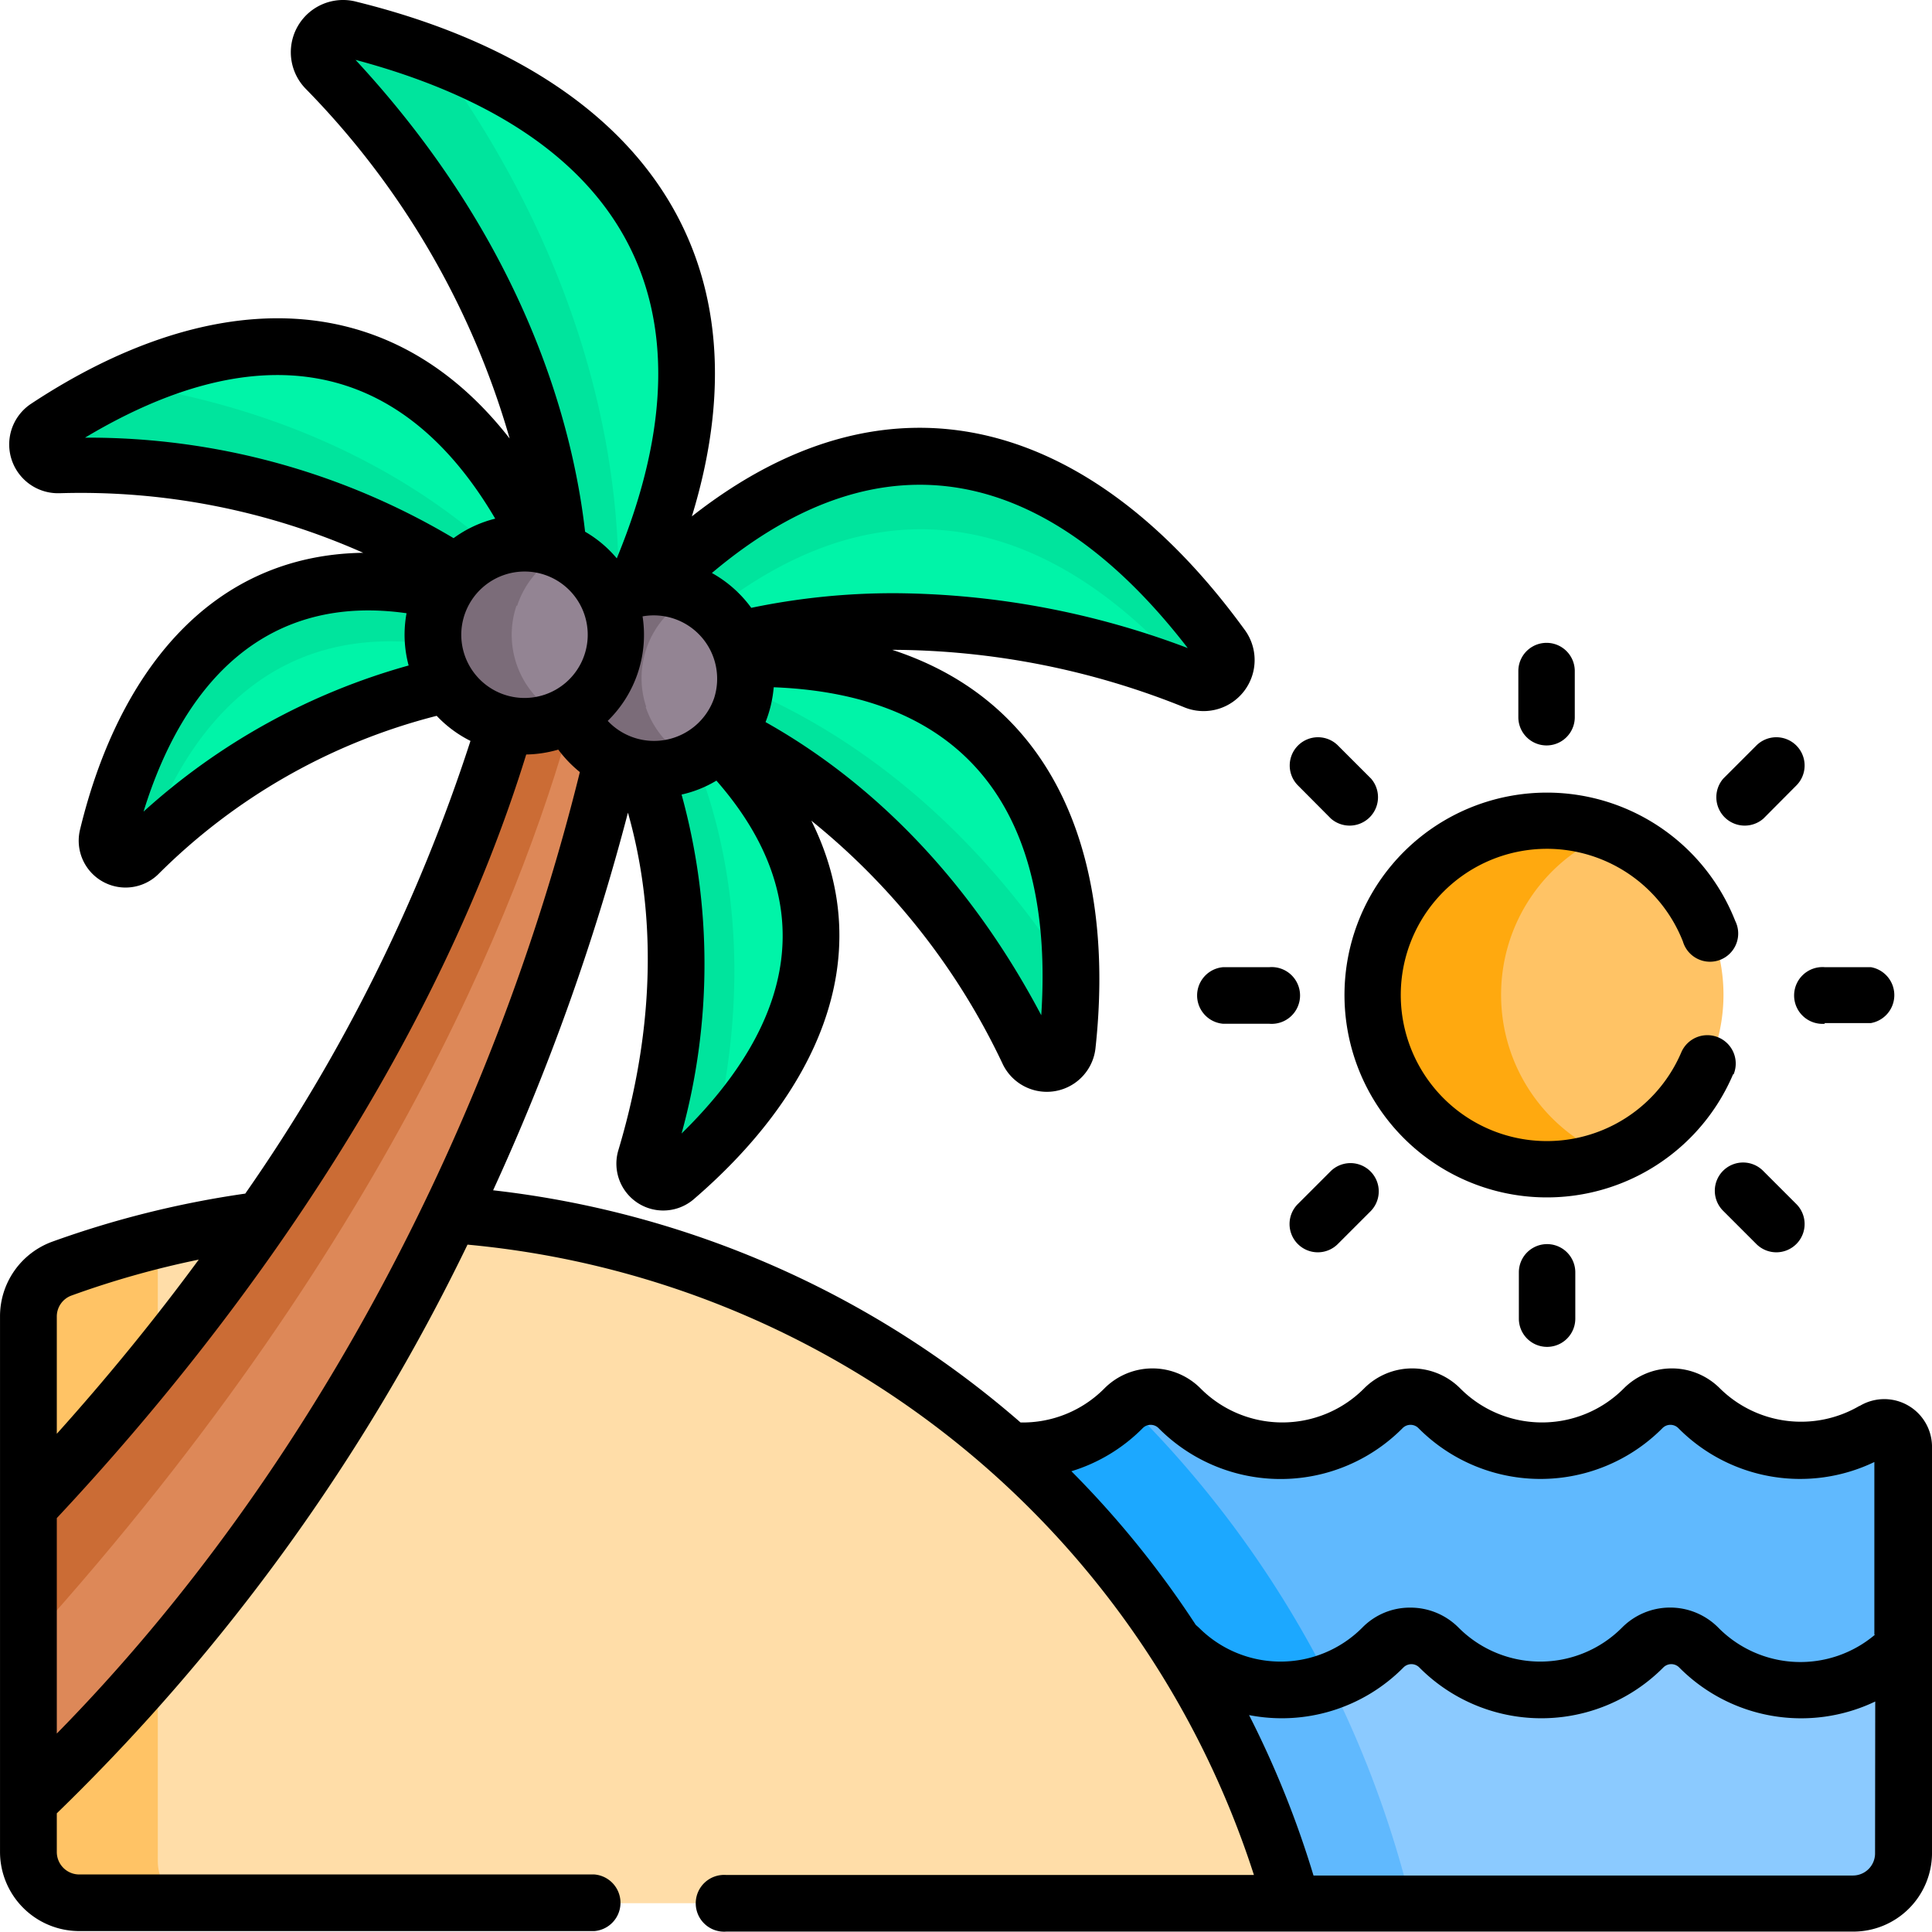
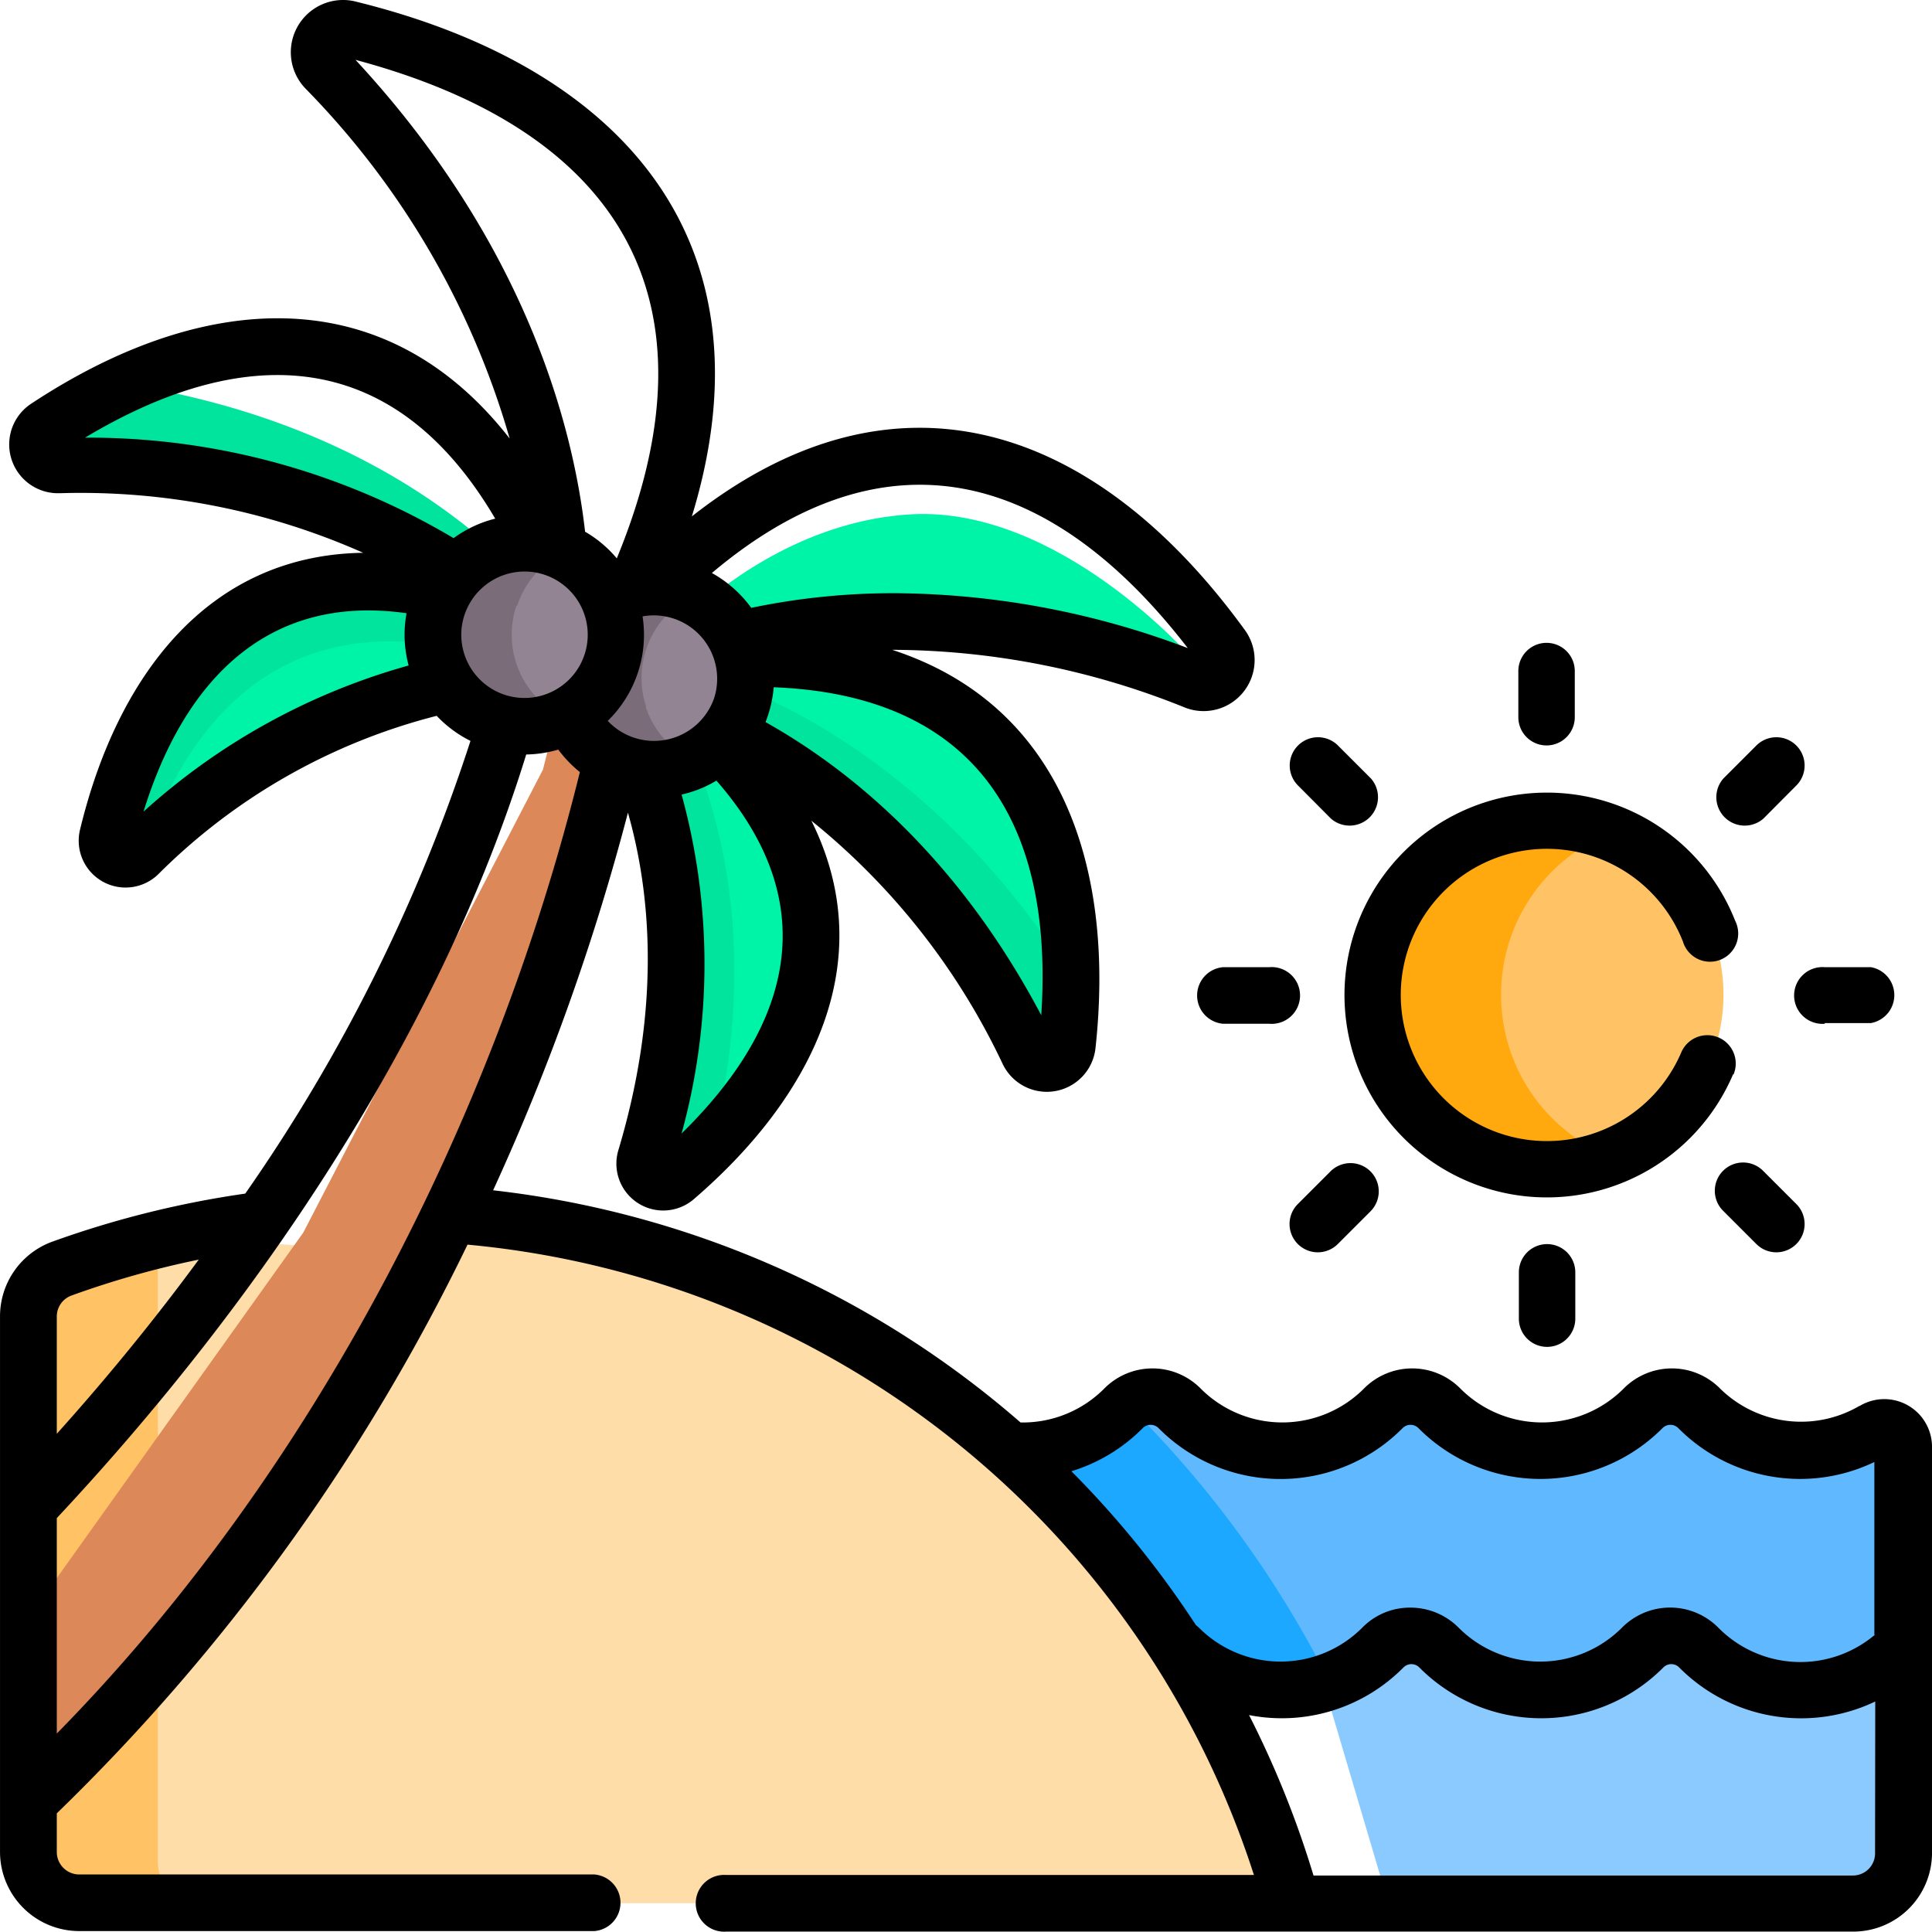
<svg xmlns="http://www.w3.org/2000/svg" width="110.92" height="110.902" viewBox="0 0 110.92 110.902">
  <g id="Grupo_117" data-name="Grupo 117" transform="translate(12633.101 16646.527)">
    <path id="Trazado_578" data-name="Trazado 578" d="M67.47,54.65s3.13,10.45.64,20.68l.46.79c4.71-4.87,9.84-13.51.42-23L68.73,53l-1.26.41v1.22Z" transform="translate(-12660.69 -16657)" fill="#00f4a8" />
    <path id="Trazado_579" data-name="Trazado 579" d="M70.76,50.8A46.22,46.22,0,0,1,88.3,66.61l.88.66c.15-7.8-2.4-19.24-18.79-19l-.35.27-.22,1.09Z" transform="translate(-12660.69 -16657)" fill="#00f4a8" />
-     <path id="Trazado_580" data-name="Trazado 580" d="M52.47,13.6l-.26,1.25S63.82,31,62.19,45l.34.4,1.37-.77.23-.4C72.6,25.2,61.47,17,52.47,13.6Z" transform="translate(-12660.69 -16657)" fill="#00f4a8" />
-     <path id="Trazado_581" data-name="Trazado 581" d="M35.4,33s12,1.94,19.44,8.62l1.33,1.19,2.24-.69.38-.41C52.26,28.28,42.36,29.28,35.4,32.32Z" transform="translate(-12660.69 -16657)" fill="#00f4a8" />
+     <path id="Trazado_580" data-name="Trazado 580" d="M52.47,13.6l-.26,1.25l.34.4,1.37-.77.23-.4C72.6,25.2,61.47,17,52.47,13.6Z" transform="translate(-12660.69 -16657)" fill="#00f4a8" />
    <path id="Trazado_582" data-name="Trazado 582" d="M44.33,47.55c-6.3,1-8.85,11.25-8.85,11.25l.36.57a35.92,35.92,0,0,1,17.6-9.55l.25-.42-.13-2.26A37.36,37.36,0,0,0,44.33,47.55Z" transform="translate(-12660.69 -16657)" fill="#00f4a8" />
    <path id="Trazado_583" data-name="Trazado 583" d="M36.12,32.75a1.2,1.2,0,0,1-.72-.43,33,33,0,0,0-5,2.74,1.18,1.18,0,0,0,.67,2.17c11-.18,18.49,3.27,22.84,6.17h.5l2.26-.7C52.87,39.08,46.34,34.63,36.12,32.75Z" transform="translate(-12660.69 -16657)" fill="#00e49d" />
-     <path id="Trazado_584" data-name="Trazado 584" d="M63.08,45c.21-6.52-1.08-18.36-10.61-31.4a43.72,43.72,0,0,0-4.66-1.45,1.41,1.41,0,0,0-1.36,2.35C56.77,25.38,59.26,36.11,59.77,42l.26.46,2.5,2.94.61-.35Z" transform="translate(-12660.69 -16657)" fill="#00e49d" />
    <path id="Trazado_585" data-name="Trazado 585" d="M96,48.24S88.41,39.54,79.91,40c-5.77.33-10.28,3.59-12.59,5.65l2.14,1.45.58.09c5.54-1.36,14.65-2.13,26,2.24V48.24Z" transform="translate(-12660.69 -16657)" fill="#00f4a8" />
-     <path id="Trazado_586" data-name="Trazado 586" d="M67.87,46.06c12.7-10.49,22.81-2.89,28.16,3.4l.31.12a1.3,1.3,0,0,0,1.54-2C93,40.89,80.93,28.66,65.35,44.15l.3.41Z" transform="translate(-12660.69 -16657)" fill="#00e49d" />
    <path id="Trazado_587" data-name="Trazado 587" d="M69.78,49.79l-.48,2.38.13.43c4.56,2.24,11.94,7.34,17.3,18.25A1.18,1.18,0,0,0,89,70.47a31.888,31.888,0,0,0,.22-3.73c-6.54-10.38-14.46-15-19.4-16.95Z" transform="translate(-12660.69 -16657)" fill="#00e49d" />
    <path id="Trazado_588" data-name="Trazado 588" d="M35.84,59.37c2-6,6.76-13.9,17.75-11.7l-.15-2.82-.26-.41c-13.34-3.2-17.88,8.12-19.32,14.12a1.06,1.06,0,0,0,1.77,1l.21-.2Z" transform="translate(-12660.69 -16657)" fill="#00e49d" />
    <path id="Trazado_589" data-name="Trazado 589" d="M68.59,75.71c2.47-10.32.5-17.95-1.32-22.21l-2.07.67-.54.45c1.59,4.34,3.18,12.11.1,22.35a1.06,1.06,0,0,0,1.71,1.12,26.857,26.857,0,0,0,2.1-2A1,1,0,0,1,68.59,75.71Z" transform="translate(-12660.69 -16657)" fill="#00e49d" />
    <path id="Trazado_590" data-name="Trazado 590" d="M135.28,92.59a8.26,8.26,0,0,1-10-1.3,2.27,2.27,0,0,0-3.23,0,8.23,8.23,0,0,1-11.68,0,2.27,2.27,0,0,0-3.23,0,8.24,8.24,0,0,1-11.69,0,2.27,2.27,0,0,0-3.05-.16v1.74l8.42,15h34.92L137,105V93.54a1.12,1.12,0,0,0-1.7-1Z" transform="translate(-12660.69 -16657)" fill="#60b9fe" />
    <path id="Trazado_591" data-name="Trazado 591" d="M92.21,91.29a8.22,8.22,0,0,1-5.85,2.43H85.6v.43l10.45,13.09,1,.71h7.32a60.54,60.54,0,0,0-12-16.79l-.17.16Z" transform="translate(-12660.69 -16657)" fill="#1ca8ff" />
    <path id="Trazado_592" data-name="Trazado 592" d="M131.1,107.46a8.21,8.21,0,0,1-5.84-2.43,2.29,2.29,0,0,0-3.23,0,8.23,8.23,0,0,1-11.68,0,2.29,2.29,0,0,0-3.23,0,8.18,8.18,0,0,1-3.55,2.11l3.48,11.76,1.58.84H134.1a2.88,2.88,0,0,0,2.88-2.88V105A8.2,8.2,0,0,1,131.1,107.46Z" transform="translate(-12660.69 -16657)" fill="#8bcaff" />
-     <path id="Trazado_593" data-name="Trazado 593" d="M108.15,118a60.27,60.27,0,0,0-4.23-11,8.27,8.27,0,0,1-8.49-2,2.749,2.749,0,0,0-.26-.22v.32l5.8,13.76.92.85h6.74Z" transform="translate(-12660.69 -16657)" fill="#60b9fe" />
    <path id="Trazado_594" data-name="Trazado 594" d="M119.66,58.08a10.42,10.42,0,0,0,0,19,10,10,0,0,0,0-19Z" transform="translate(-12660.69 -16657)" fill="#ffc365" />
    <path id="Trazado_595" data-name="Trazado 595" d="M113.77,67.59a10,10,0,0,1,6.38-9.34,10,10,0,1,0-3.62,19.35,9.87,9.87,0,0,0,3.62-.68A10,10,0,0,1,113.77,67.59Z" transform="translate(-12660.69 -16657)" fill="#ffa90f" />
    <path id="Trazado_596" data-name="Trazado 596" d="M53.57,80.22l-3.78,2.14-6.16-.46-.92-1.36a53.172,53.172,0,0,0-6.49,1.26v35.56a2.6,2.6,0,0,0,1.56,2.38h64.11A54.14,54.14,0,0,0,53.57,80.22Z" transform="translate(-12660.69 -16657)" fill="#ffdda8" />
    <path id="Trazado_597" data-name="Trazado 597" d="M36.65,117.36V81.68a54,54,0,0,0-5.38,1.64,2.91,2.91,0,0,0-1.92,2.74V97l1.31,1.1.14,13.5-1.45,2.33v2.91a2.91,2.91,0,0,0,2.91,2.91h6A2.61,2.61,0,0,1,36.65,117.36Z" transform="translate(-12660.69 -16657)" fill="#ffc365" />
    <path id="Trazado_598" data-name="Trazado 598" d="M60.69,50.8l-1,.2-.93,3.66L45,81.24,30.48,101.59l-1.13,3v9.32C51.7,92.77,60.1,65.83,62.85,54.06v-.69Z" transform="translate(-12660.69 -16657)" fill="#dd8858" />
-     <path id="Trazado_599" data-name="Trazado 599" d="M60.65,50.81l-3.24.66-.67.59C54.48,60,47.77,77.47,29.35,97v7.61c21.16-23.45,28.7-43.9,31.3-53.79Z" transform="translate(-12660.69 -16657)" fill="#cb6c35" />
    <path id="Trazado_600" data-name="Trazado 600" d="M67.36,44.58a5.37,5.37,0,0,0,0,9.64,5.26,5.26,0,0,0,0-9.64Z" transform="translate(-12660.69 -16657)" fill="#938493" />
    <path id="Trazado_601" data-name="Trazado 601" d="M64.69,51.06a5.26,5.26,0,0,1,2.78-6.43,5,5,0,0,0-.54-.21,5.24,5.24,0,0,0-4.29.43l-.34.37-1.86,5.87v.38a5.26,5.26,0,0,0,7,2.7,5.26,5.26,0,0,1-2.78-3.11Z" transform="translate(-12660.69 -16657)" fill="#7b6c79" />
    <path id="Trazado_602" data-name="Trazado 602" d="M59.79,42.05a5.51,5.51,0,0,0,0,9.74,5.25,5.25,0,0,0,0-9.74Z" transform="translate(-12660.69 -16657)" fill="#938493" />
    <path id="Trazado_603" data-name="Trazado 603" d="M57.28,45.25A5.22,5.22,0,0,1,60,42.16a5.48,5.48,0,0,0-.56-.23A5.26,5.26,0,1,0,60,51.67a5.24,5.24,0,0,1-2.76-6.42Z" transform="translate(-12660.69 -16657)" fill="#7b6c79" />
    <path id="Trazado_604" data-name="Trazado 604" d="M134.34,91.19a6.63,6.63,0,0,1-8-1,3.89,3.89,0,0,0-5.53,0,6.62,6.62,0,0,1-9.38,0,3.89,3.89,0,0,0-5.53,0,6.62,6.62,0,0,1-9.38,0,3.89,3.89,0,0,0-5.53,0,6.6,6.6,0,0,1-4.81,1.95A55.64,55.64,0,0,0,55.9,78.81a131.889,131.889,0,0,0,7.74-21.68c1.28,4.49,1.94,11.07-.55,19.38a2.69,2.69,0,0,0,4.32,2.82c6.83-5.87,10.77-13.69,6.76-21.74a39.67,39.67,0,0,1,11,14,2.81,2.81,0,0,0,5.31-.91c1.12-10.2-1.8-19.68-11.67-22.9A45.18,45.18,0,0,1,95.63,51.1a2.93,2.93,0,0,0,3.44-4.44C90.5,34.84,79,30.93,67.31,40.12c4.8-15.67-3.85-25.74-19.23-29.54a3,3,0,0,0-2.93,5,47.34,47.34,0,0,1,11.7,20.07c-7.22-9.25-17.67-8.47-27.47-2a2.8,2.8,0,0,0,1.55,5.14H31a39.94,39.94,0,0,1,17.44,3.42c-9,.13-14.16,7.2-16.26,15.91a2.69,2.69,0,0,0,4.48,2.56,34.74,34.74,0,0,1,16-9.11,6.91,6.91,0,0,0,1.94,1.44A98.43,98.43,0,0,1,41.67,79a56.14,56.14,0,0,0-11.08,2.76,4.56,4.56,0,0,0-3,4.27V116.8a4.55,4.55,0,0,0,4.54,4.54H61.71a1.63,1.63,0,0,0,0-3.25H32.14a1.29,1.29,0,0,1-1.29-1.29v-2.22A115.55,115.55,0,0,0,54.43,81.93a52.52,52.52,0,0,1,45.15,36.19H69.29a1.63,1.63,0,1,0,0,3.25H134a4.52,4.52,0,0,0,4.51-4.51V93.54a2.74,2.74,0,0,0-4.15-2.35ZM66.72,75.55a36.67,36.67,0,0,0,0-19.46,6.69,6.69,0,0,0,2-.8C74.75,62.18,73.26,69.14,66.72,75.55Zm20.65-6.79c-4.82-9.12-11-14.12-15.83-16.83a7.07,7.07,0,0,0,.47-2C83.31,50.37,88.12,57.37,87.37,68.76Zm8.41-21.08A48.2,48.2,0,0,0,79,44.53a40,40,0,0,0-8.28.84,7,7,0,0,0-2.26-2h0C78.38,35,87.84,37.39,95.78,47.68ZM68.59,50.55a3.65,3.65,0,0,1-6.11,1.31,6.9,6.9,0,0,0,2-6,3.64,3.64,0,0,1,4.1,4.72ZM48,13.91c14.8,3.95,21.26,13.43,15,28.62A6.81,6.81,0,0,0,61.18,41C60.51,35.09,57.86,24.55,48,13.91ZM35.83,57.07c2.35-7.61,7.18-12.52,15.1-11.39a6.78,6.78,0,0,0,.12,3,37.71,37.71,0,0,0-15.22,8.39ZM32.47,35.6c9.47-5.67,17.88-5,23.55,4.65a6.81,6.81,0,0,0-2.39,1.12A40.94,40.94,0,0,0,32.47,35.6ZM54.08,46.67a3.64,3.64,0,0,1,3.82-3.38h0a3.63,3.63,0,1,1-3.82,3.38ZM30.85,86.06a1.28,1.28,0,0,1,.85-1.21A52.36,52.36,0,0,1,39,82.79c-2.5,3.4-5.23,6.75-8.15,10h0Zm0,24V97.63c11.56-12.35,22-27.8,26.95-43.84a7,7,0,0,0,1.84-.28,7.15,7.15,0,0,0,1.24,1.29C56,74.55,45.69,94.9,30.85,110Zm104.39,6.83a1.27,1.27,0,0,1-1.26,1.26H103a55.9,55.9,0,0,0-3.7-9.21,9.82,9.82,0,0,0,8.86-2.73.64.64,0,0,1,.92,0,9.87,9.87,0,0,0,14,0,.64.64,0,0,1,.92,0,9.86,9.86,0,0,0,11.25,1.95Zm0-12.57a6.62,6.62,0,0,1-9-.4,3.89,3.89,0,0,0-5.53,0,6.62,6.62,0,0,1-9.38,0,3.89,3.89,0,0,0-2.77-1.15,3.82,3.82,0,0,0-2.76,1.15,6.62,6.62,0,0,1-9.38,0l-.18-.16a55.63,55.63,0,0,0-7.14-8.82,9.77,9.77,0,0,0,4.09-2.47.64.64,0,0,1,.92,0,9.86,9.86,0,0,0,14,0,.64.64,0,0,1,.92,0,9.87,9.87,0,0,0,14,0,.64.64,0,0,1,.92,0,9.84,9.84,0,0,0,11.25,1.94v9.91Z" transform="translate(-12660.69 -16657)" />
    <path id="Trazado_605" data-name="Trazado 605" d="M132.35,69.21H135A1.63,1.63,0,0,0,135,66h-2.65a1.63,1.63,0,1,0,0,3.25Z" transform="translate(-12660.69 -16657)" />
    <path id="Trazado_606" data-name="Trazado 606" d="M100.47,66H97.82a1.63,1.63,0,0,0,0,3.25h2.65a1.63,1.63,0,1,0,0-3.25Z" transform="translate(-12660.69 -16657)" />
    <path id="Trazado_607" data-name="Trazado 607" d="M128.83,57.47l1.87-1.88a1.623,1.623,0,1,0-2.29-2.3l-1.88,1.88a1.63,1.63,0,0,0,2.3,2.3Z" transform="translate(-12660.69 -16657)" />
    <path id="Trazado_608" data-name="Trazado 608" d="M104.41,81.88,106.29,80a1.623,1.623,0,0,0-2.3-2.29l-1.87,1.87a1.623,1.623,0,1,0,2.29,2.3Z" transform="translate(-12660.69 -16657)" />
    <path id="Trazado_609" data-name="Trazado 609" d="M118,51.65V49a1.62,1.62,0,1,0-3.24,0v2.65a1.62,1.62,0,0,0,3.24,0Z" transform="translate(-12660.69 -16657)" />
    <path id="Trazado_610" data-name="Trazado 610" d="M114.79,83.52v2.66a1.62,1.62,0,0,0,3.24,0V83.52a1.62,1.62,0,1,0-3.24,0Z" transform="translate(-12660.69 -16657)" />
    <path id="Trazado_611" data-name="Trazado 611" d="M104,57.47a1.63,1.63,0,0,0,2.3-2.3l-1.88-1.88a1.623,1.623,0,1,0-2.29,2.3Z" transform="translate(-12660.69 -16657)" />
    <path id="Trazado_612" data-name="Trazado 612" d="M128.41,81.88a1.623,1.623,0,1,0,2.29-2.3l-1.87-1.87a1.623,1.623,0,1,0-2.3,2.29Z" transform="translate(-12660.69 -16657)" />
    <path id="Trazado_613" data-name="Trazado 613" d="M127.12,72.15a1.629,1.629,0,0,0-3-1.27,8.39,8.39,0,1,1,.09-6.35,1.62,1.62,0,1,0,3-1.19,11.62,11.62,0,1,0-.12,8.81Z" transform="translate(-12660.69 -16657)" />
  </g>
</svg>